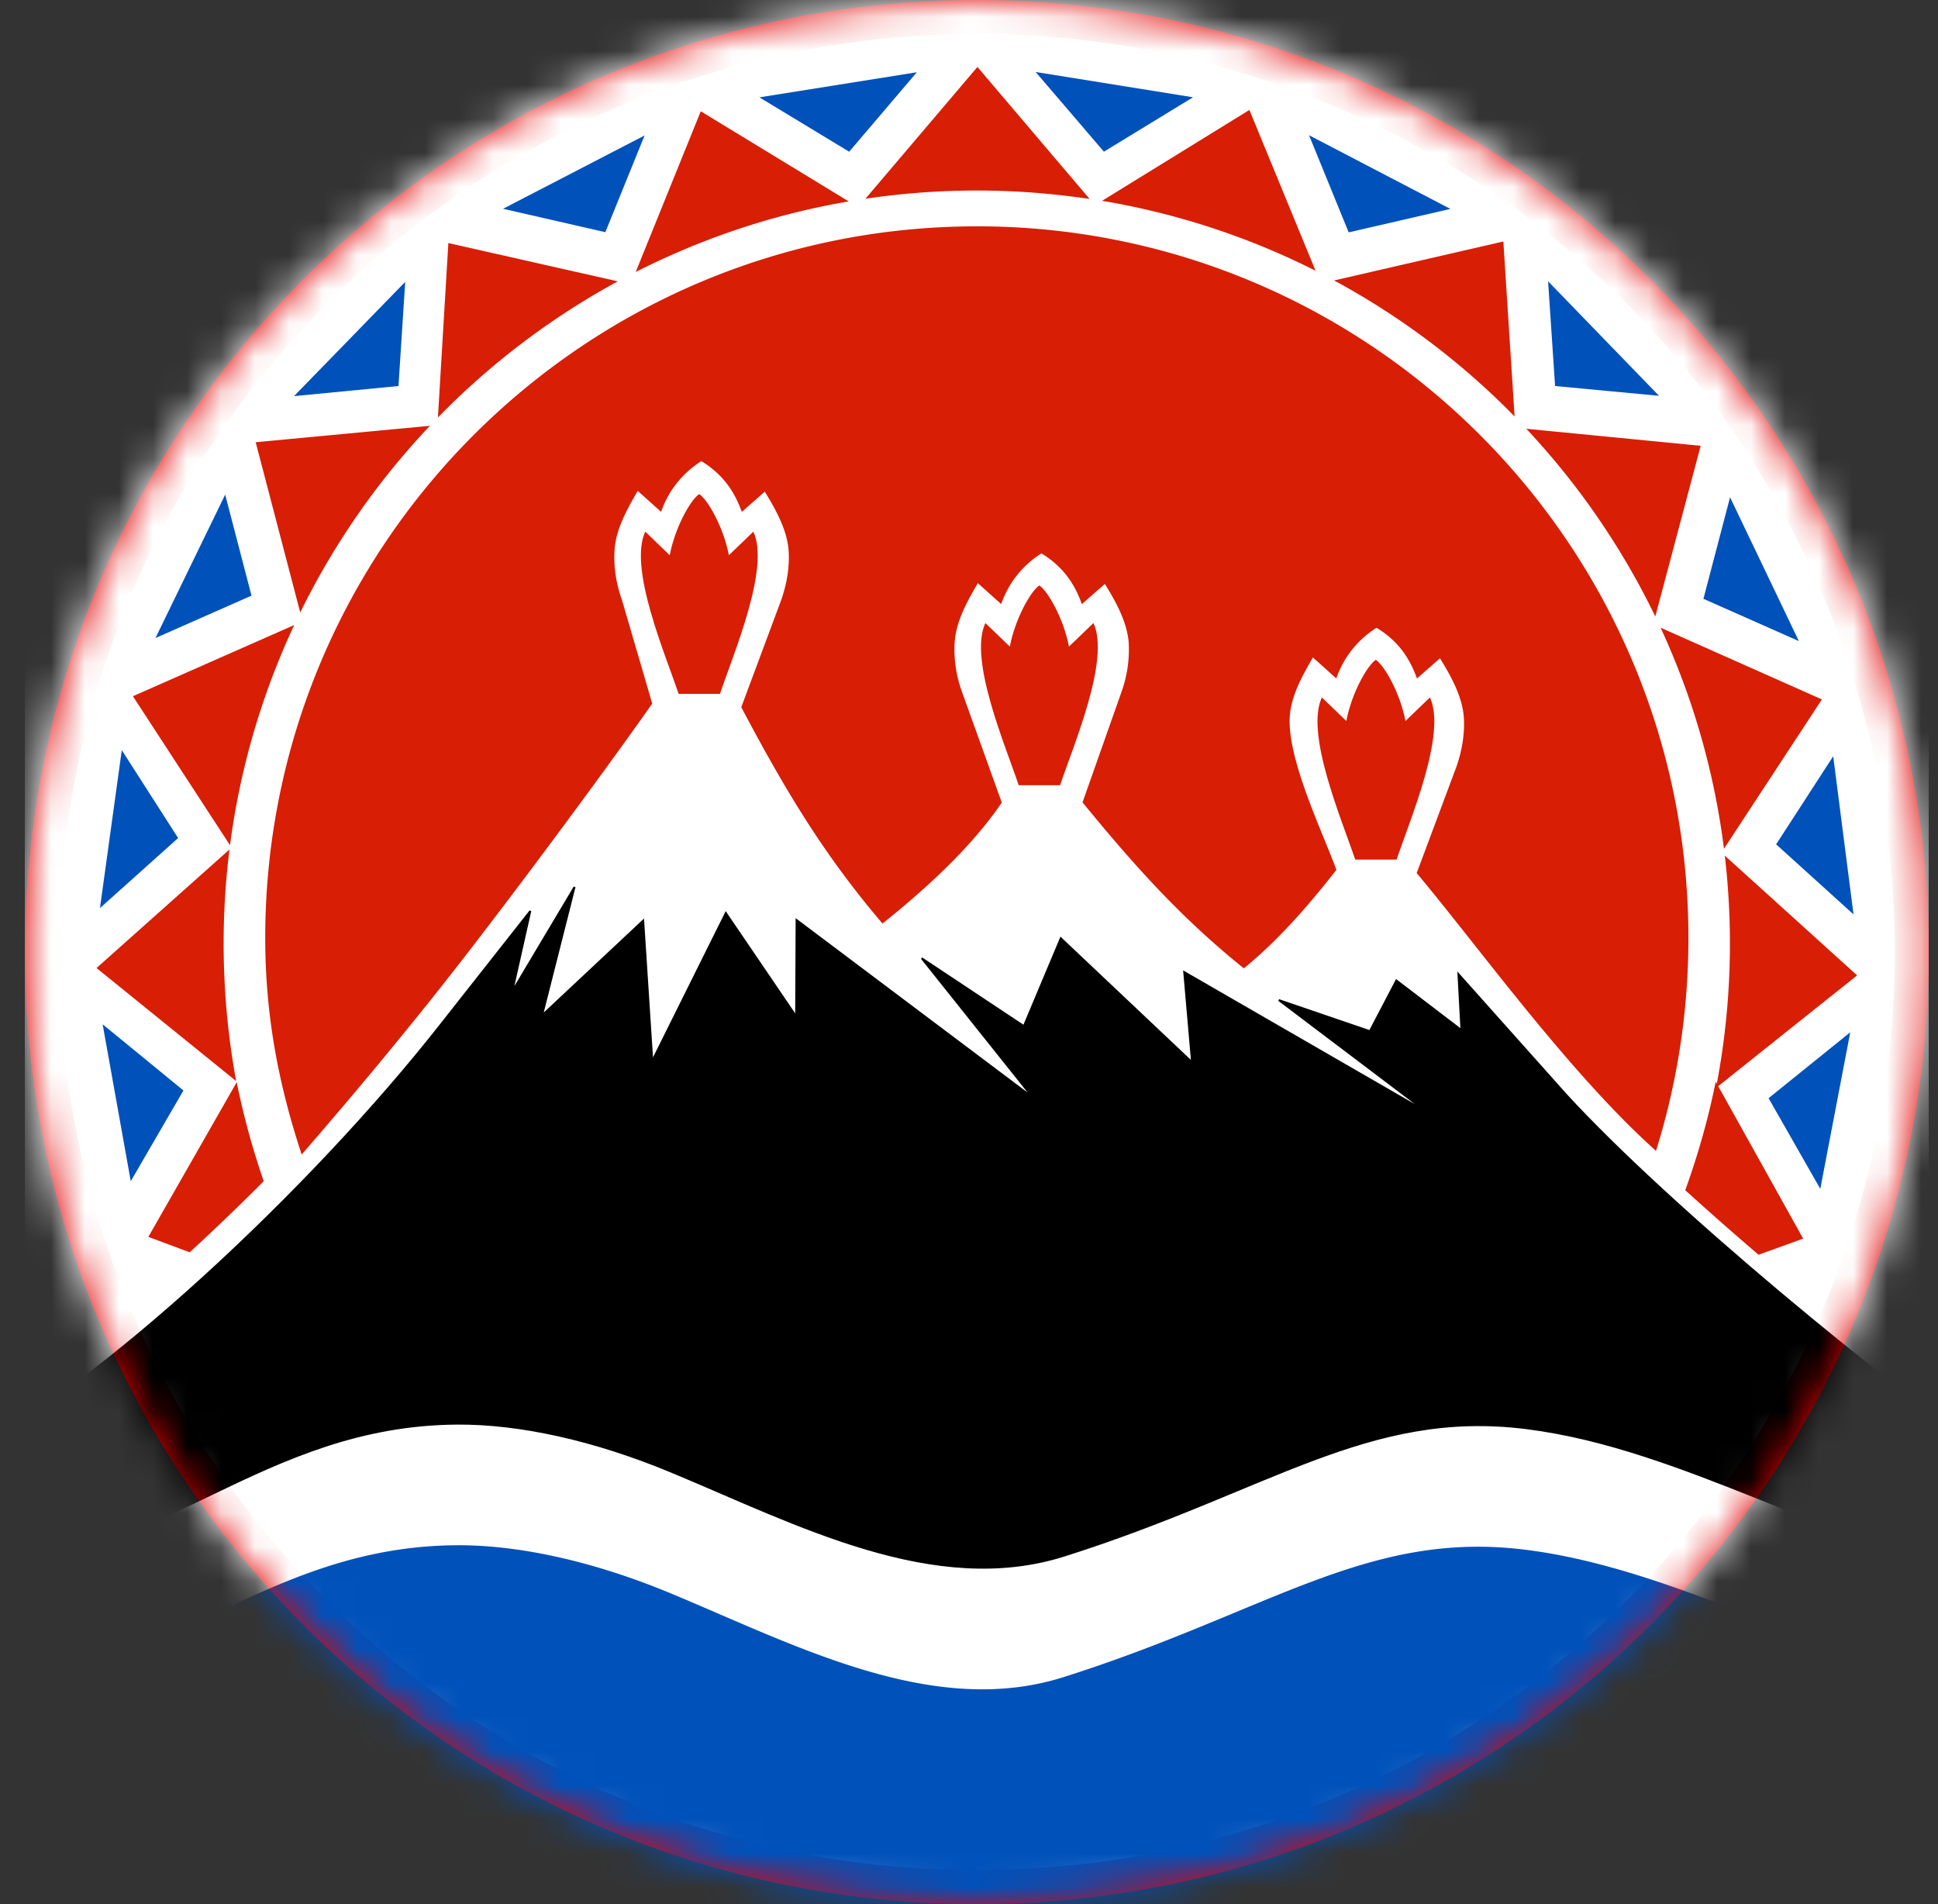
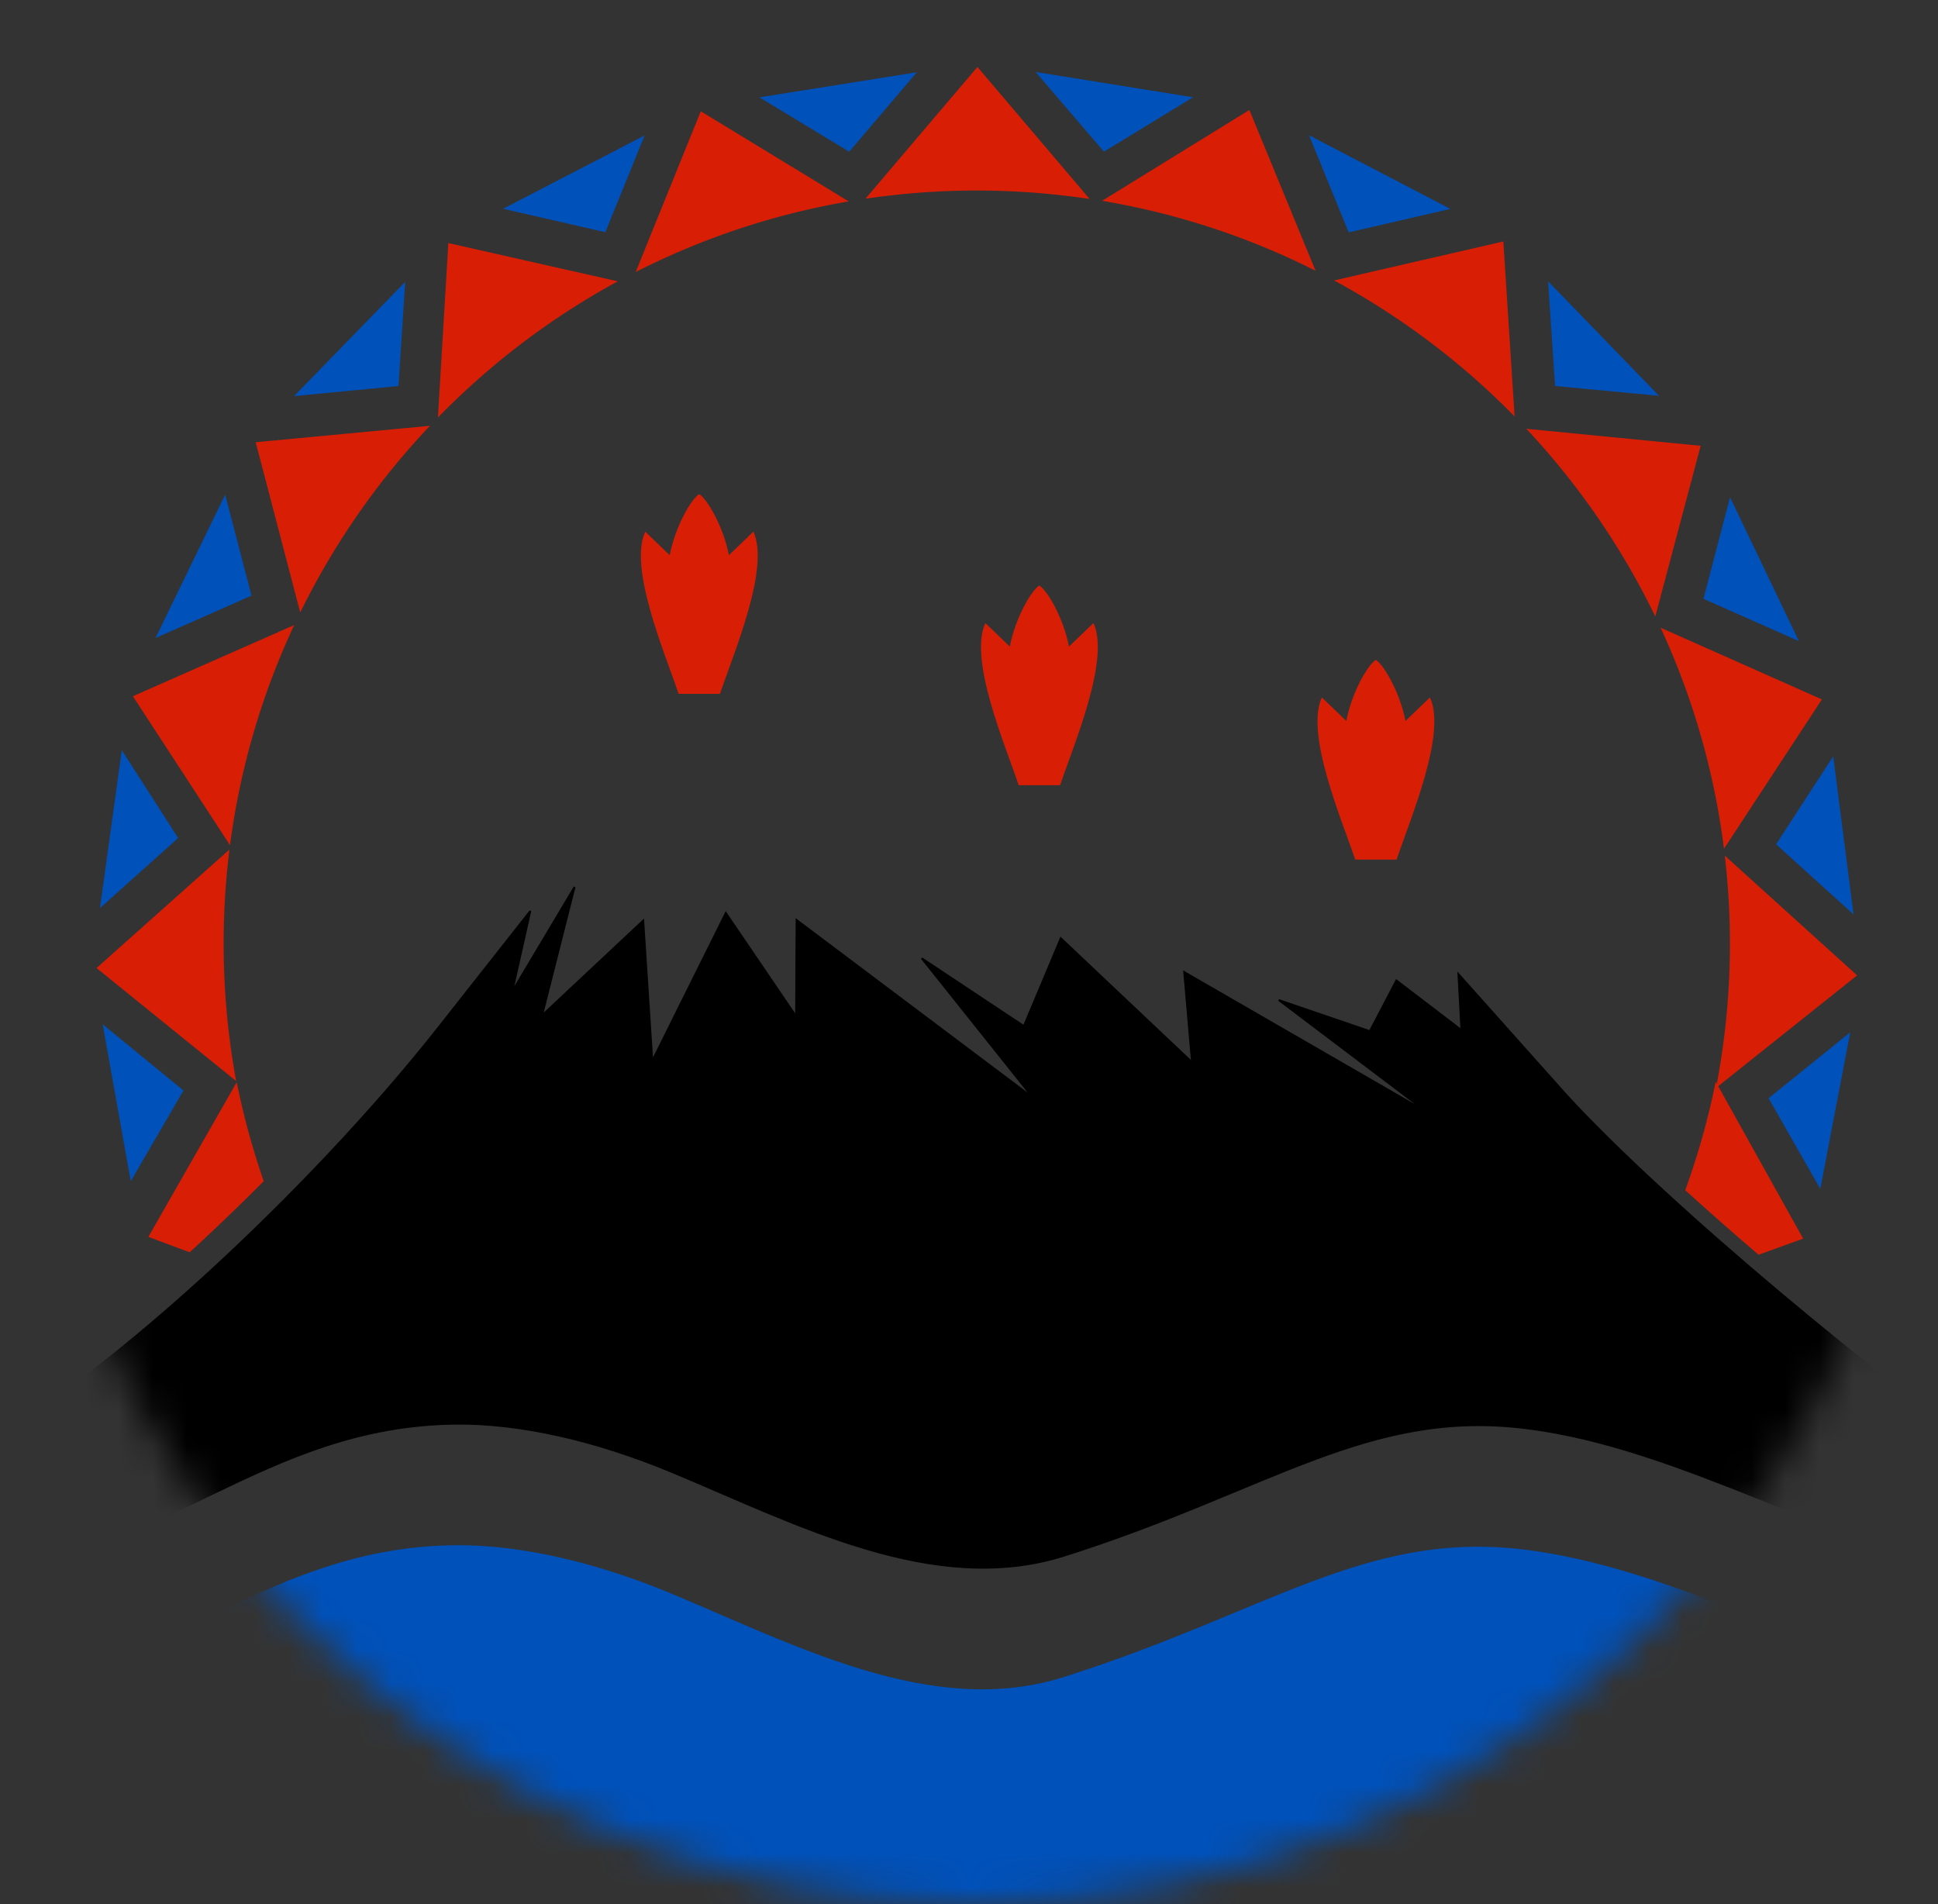
<svg xmlns="http://www.w3.org/2000/svg" width="57" height="56" fill="none" viewBox="0 0 57 56">
  <rect x="0" y="0" width="57" height="56" fill="#333333" stroke="none" />
  <g clip-path="url(#a)">
-     <path fill="#fff" stroke="#e10000" d="M28.73.5c15.188 0 27.5 12.312 27.5 27.5s-12.312 27.5-27.5 27.5S1.23 43.188 1.23 28 13.542.5 28.73.5Z" />
    <mask id="b" width="57" height="56" x="0" y="0" maskUnits="userSpaceOnUse" style="mask-type:alpha">
      <circle cx="28.73" cy="28" r="28" fill="#d9d9d9" />
    </mask>
    <g mask="url(#b)">
-       <path fill="#fff" d="m58.542-2.227.119 65.392.001.117a4.697 4.697 0 0 1-4.695 4.696c-.013 0-.025.047-.038.047l-19.93-.016c-2.507 0-5.12 2.06-5.243 4.561h-.002c-.122-2.501-2.786-4.56-5.292-4.56l-19.931.015c-.013 0-.025-.047-.038-.047a4.697 4.697 0 0 1-4.696-4.696l.002-.117.122-65.391z" />
      <path fill="#0051ba" d="m58.66 63.168.002.117a4.696 4.696 0 0 1-4.695 4.696c-.013 0-.025.046-.038.046l-19.93-.015c-2.507 0-5.12 2.06-5.243 4.561h-.001c-.123-2.501-2.787-4.561-5.293-4.561l-19.931.015c-.013 0-.025-.046-.038-.046a4.696 4.696 0 0 1-4.69-4.481v-2.08l.022-11.85.302.177c5.592-.265 8.55-4.265 14.301-4.301 1.824-.012 4.02.467 6.307 1.418 3.686 1.534 7.705 3.675 11.54 2.462 6.025-1.906 8.918-4.334 13.596-3.747 4.63.582 9.069 3.426 13.741 4.28z" />
      <path fill="#000" stroke="#000" stroke-width=".055" d="M-1.171 42.87c4.026-2.013 10.3-7.848 14.133-12.732l2.636-3.346-.533 2.37 1.834-3.076-.956 3.776 2.975-2.788.267 4.126 2.163-4.349 2.067 3.04.014-2.833 6.951 5.225-3.27-4.1 3.004 1.995 1.086-2.584 3.86 3.647-.23-2.652 7.152 4.128-4.37-3.305 2.678.915.78-1.492 1.913 1.46-.088-1.647 3.15 3.53c3.056 3.338 9.586 8.691 12.586 10.706v3.465c-4.673-.855-9.104-3.763-13.734-4.345-4.677-.588-7.57 1.84-13.596 3.746-3.835 1.213-7.854-.928-11.54-2.461-2.286-.952-4.482-1.43-6.307-1.419-5.752.037-8.71 4.036-14.301 4.302l-.324-.192z" />
      <path fill="#d81e05" d="M20.565 14.531c-.245.156-.71.97-.867 1.798l-.72-.693c-.497 1.07.58 3.576.981 4.77h1.217c.4-1.194 1.478-3.7.982-4.77l-.72.693c-.158-.827-.628-1.642-.873-1.798M30.568 17.219c-.245.156-.71.97-.867 1.797l-.72-.692c-.497 1.07.58 3.576.981 4.77h1.217c.4-1.194 1.478-3.7.981-4.77l-.72.692c-.157-.827-.627-1.641-.872-1.797M40.465 19.406c-.245.156-.71.97-.867 1.798l-.72-.693c-.497 1.07.58 3.576.981 4.77h1.217c.4-1.194 1.478-3.7.981-4.77l-.72.693c-.157-.827-.627-1.642-.872-1.798" />
-       <path fill="#d81e05" d="M28.729 6.656c11.554 0 20.93 9.38 20.93 20.931 0 2.18-.334 4.282-.954 6.26-2.576-2.308-5.244-6.035-7.038-8.169l1.176-3.148c.156-.458.241-.944.212-1.415-.036-.589-.343-1.176-.703-1.755l-.677.595c-.224-.638-.59-1.13-1.188-1.492a2.85 2.85 0 0 0-1.184 1.49l-.687-.616c-.338.572-.64 1.146-.68 1.72-.088 1.26.96 3.402 1.37 4.525-.822 1.052-1.722 2.085-2.723 2.897-1.796-1.447-3.134-2.913-4.744-4.881l1.148-3.254a3.7 3.7 0 0 0 .212-1.415c-.036-.59-.343-1.176-.703-1.756l-.677.595c-.224-.638-.59-1.13-1.188-1.492a2.85 2.85 0 0 0-1.184 1.49l-.687-.615c-.338.571-.64 1.146-.68 1.719-.034.49.04.996.21 1.468l1.174 3.265c-.886 1.306-2.206 2.515-3.508 3.559-1.835-2.15-2.99-4.168-4.154-6.363l1.181-3.17c.157-.458.242-.943.213-1.414-.036-.589-.343-1.176-.703-1.755l-.676.595c-.225-.639-.591-1.13-1.189-1.492a2.85 2.85 0 0 0-1.184 1.49l-.687-.616c-.338.572-.64 1.146-.68 1.72-.034.489.04.996.21 1.468l.896 3.066c-.705 1.015-3.071 4.28-5.454 7.366-2.103 2.723-4.184 5.12-4.856 5.898-.694-2.101-1.072-4.128-1.072-6.368 0-11.551 9.38-20.93 20.928-20.93" />
      <path fill="#0051ba" d="m22.336 2.863 4.63-.738-1.99 2.337zM30.46 2.117l4.629.744-2.621 1.6zM38.501 3.977l4.157 2.167-2.991.69zM45.532 8.273l3.263 3.368-3.057-.288zM50.884 14.625l2.024 4.23-2.807-1.244zM53.918 22.242l.597 4.65-2.276-2.06zM54.419 30.36l-.881 4.605-1.521-2.667zM14.796 6.14l4.163-2.156-1.155 2.845zM8.648 11.65l3.27-3.36-.198 3.063zM4.573 18.764l2.05-4.217.774 2.971zM2.94 26.707l.642-4.645 1.657 2.585zM3.846 34.74l-.827-4.615 2.376 1.946z" />
      <path fill="#d81e05" d="m18.697 8 1.914-4.727 4.351 2.65A22 22 0 0 0 18.697 8M12.88 12.28l.307-5.132 4.983 1.126a22.2 22.2 0 0 0-5.29 4.005M8.83 18.012l-1.31-5.006 5.125-.483a22.2 22.2 0 0 0-3.815 5.49M6.765 24.858l-2.856-4.382 4.744-2.093a22 22 0 0 0-1.888 6.475M6.946 31.795 2.839 28.47l3.91-3.486a22.4 22.4 0 0 0 .197 6.811M50.729 25.164l3.892 3.522-4.15 3.31a22.2 22.2 0 0 0 .258-6.832M48.84 18.46l4.745 2.11-2.88 4.392a22 22 0 0 0-1.864-6.501M44.89 12.61l5.13.501-1.335 5.02a22.2 22.2 0 0 0-3.795-5.522M39.238 8.248l4.978-1.146.331 5.146a22.2 22.2 0 0 0-5.309-4M32.414 5.906l4.333-2.672 1.946 4.729a22 22 0 0 0-6.279-2.057M25.454 5.845l3.294-3.876 3.3 3.883a22.3 22.3 0 0 0-6.594-.007M5.579 36.83l-1.216-.453 2.599-4.549a22.5 22.5 0 0 0 .795 2.911l-.212.211a67 67 0 0 1-1.966 1.88" />
      <path fill="#d81e05" d="m50.462 31.813 2.572 4.615-1.312.474a99 99 0 0 1-2.156-1.898q.573-1.584.896-3.191" />
    </g>
  </g>
  <defs>
    <clipPath id="a">
      <path fill="#fff" d="M.73 0h56v56h-56z" />
    </clipPath>
  </defs>
</svg>